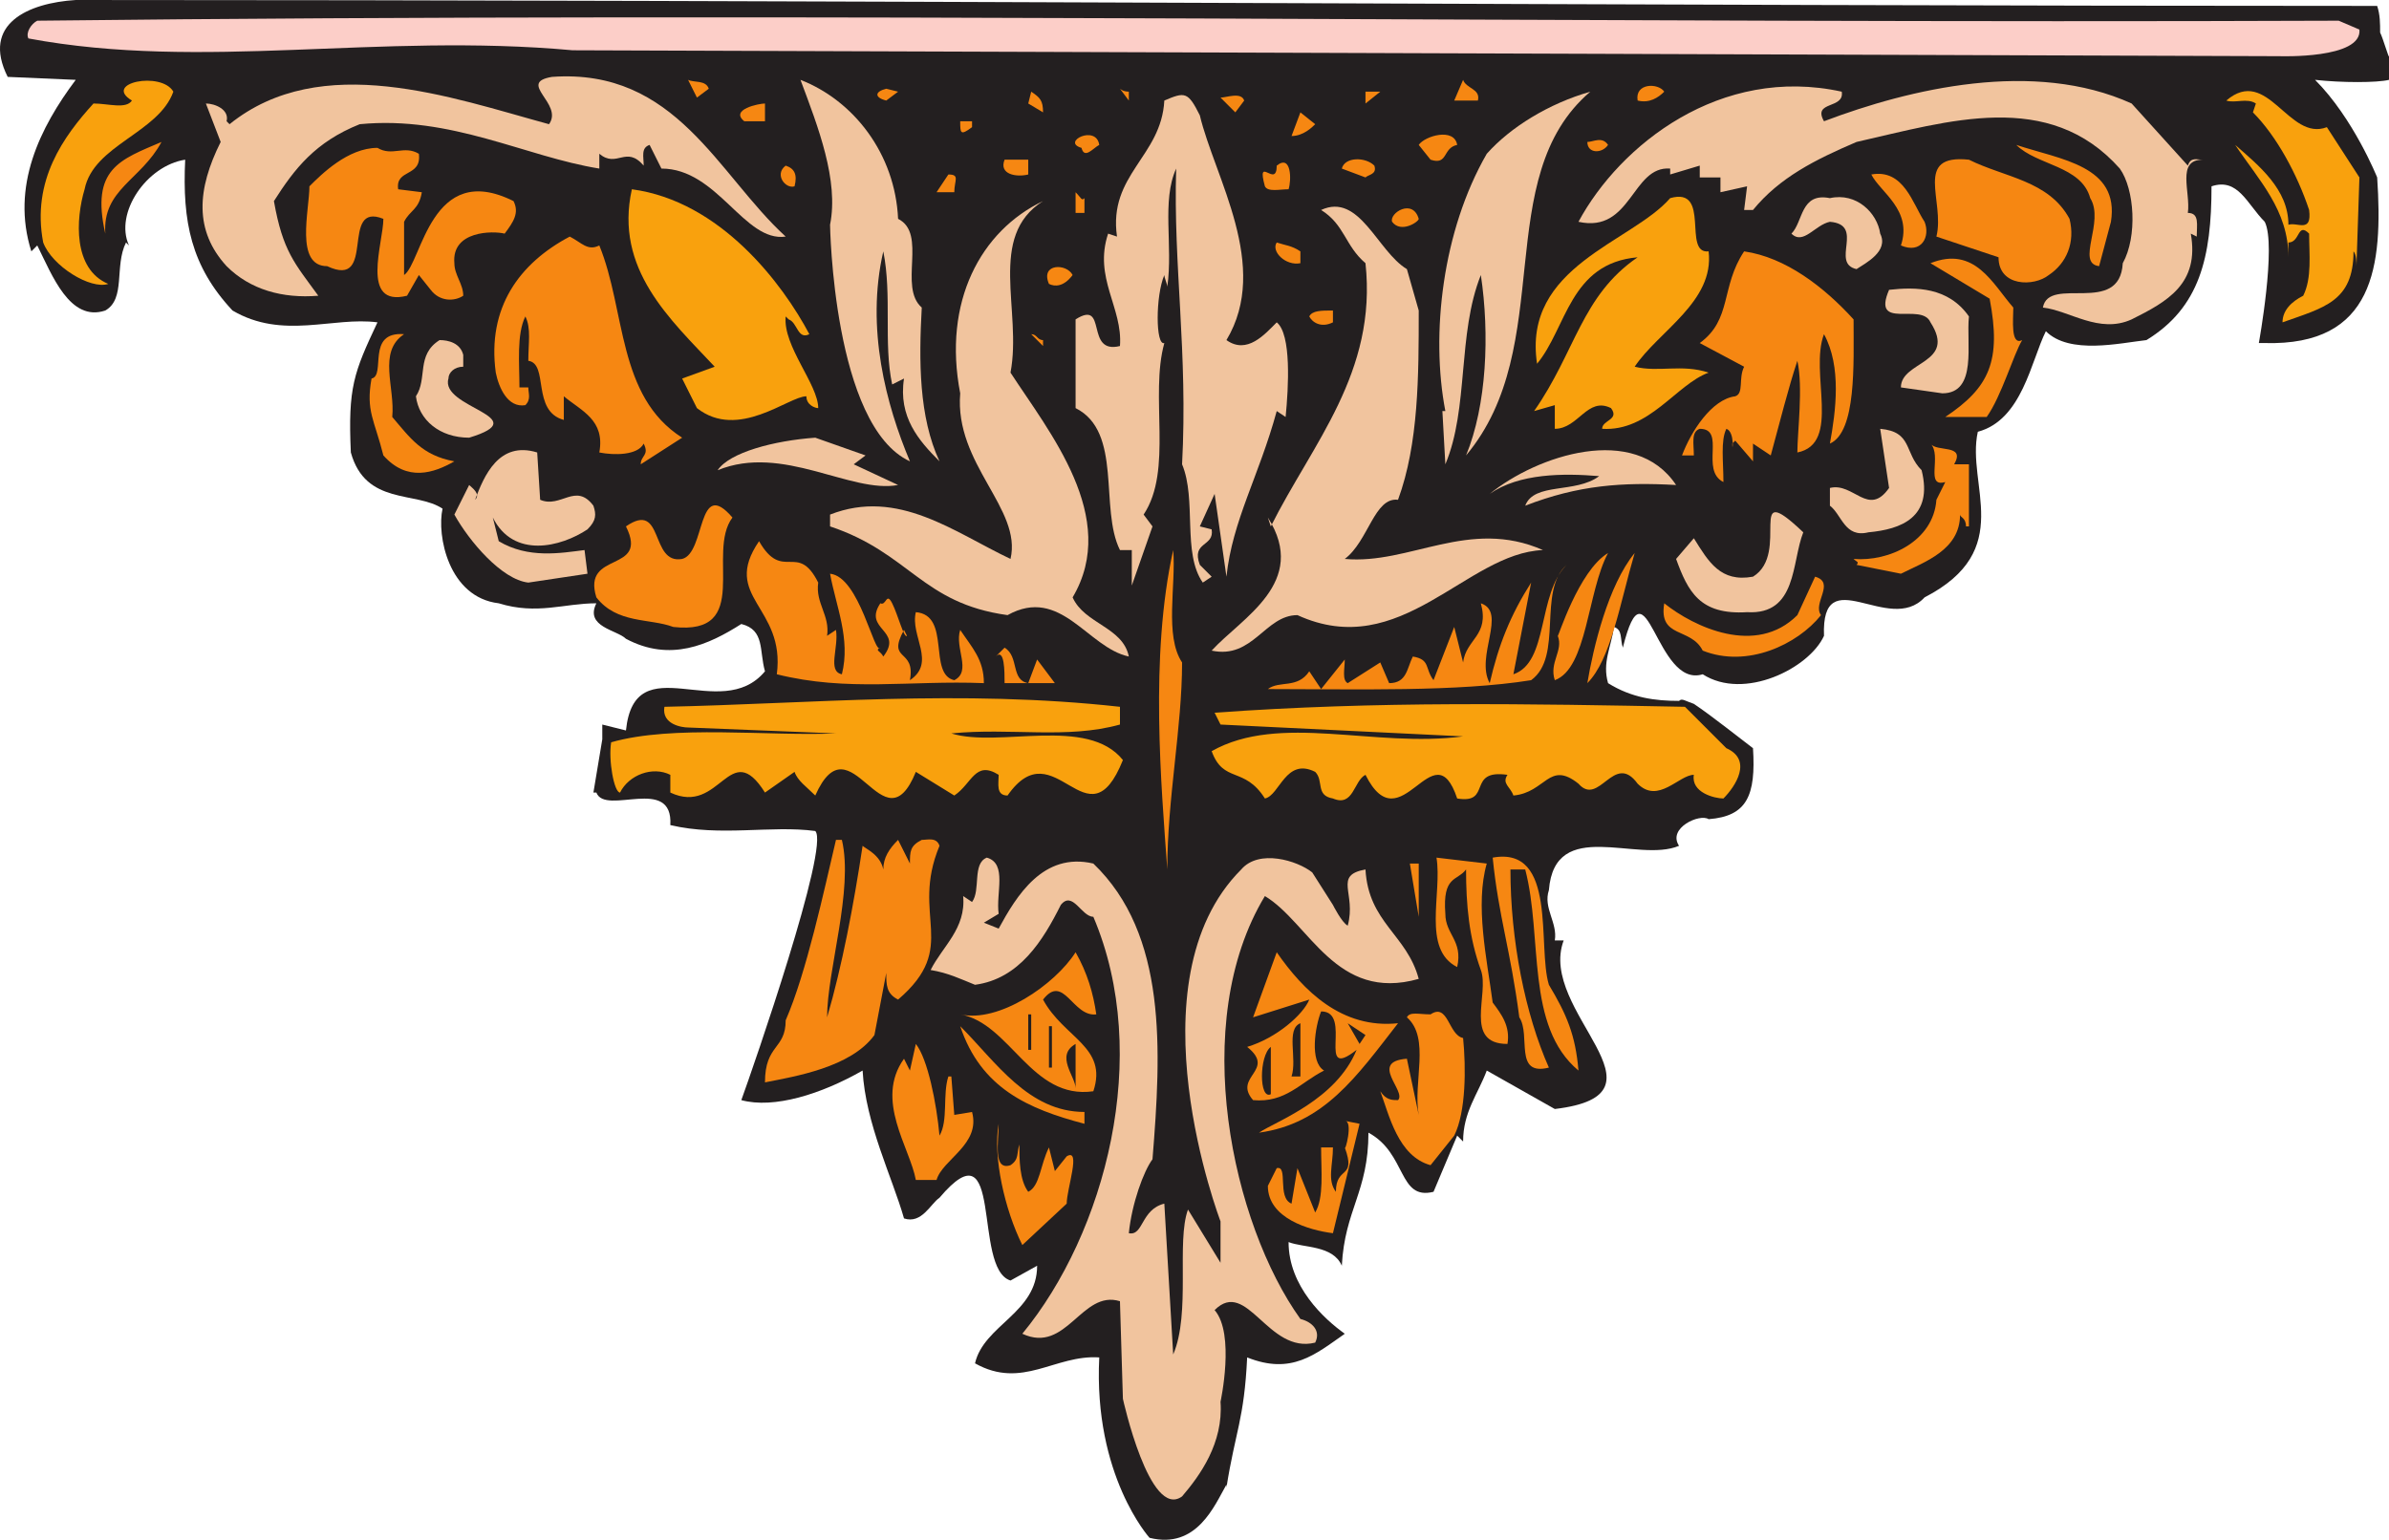
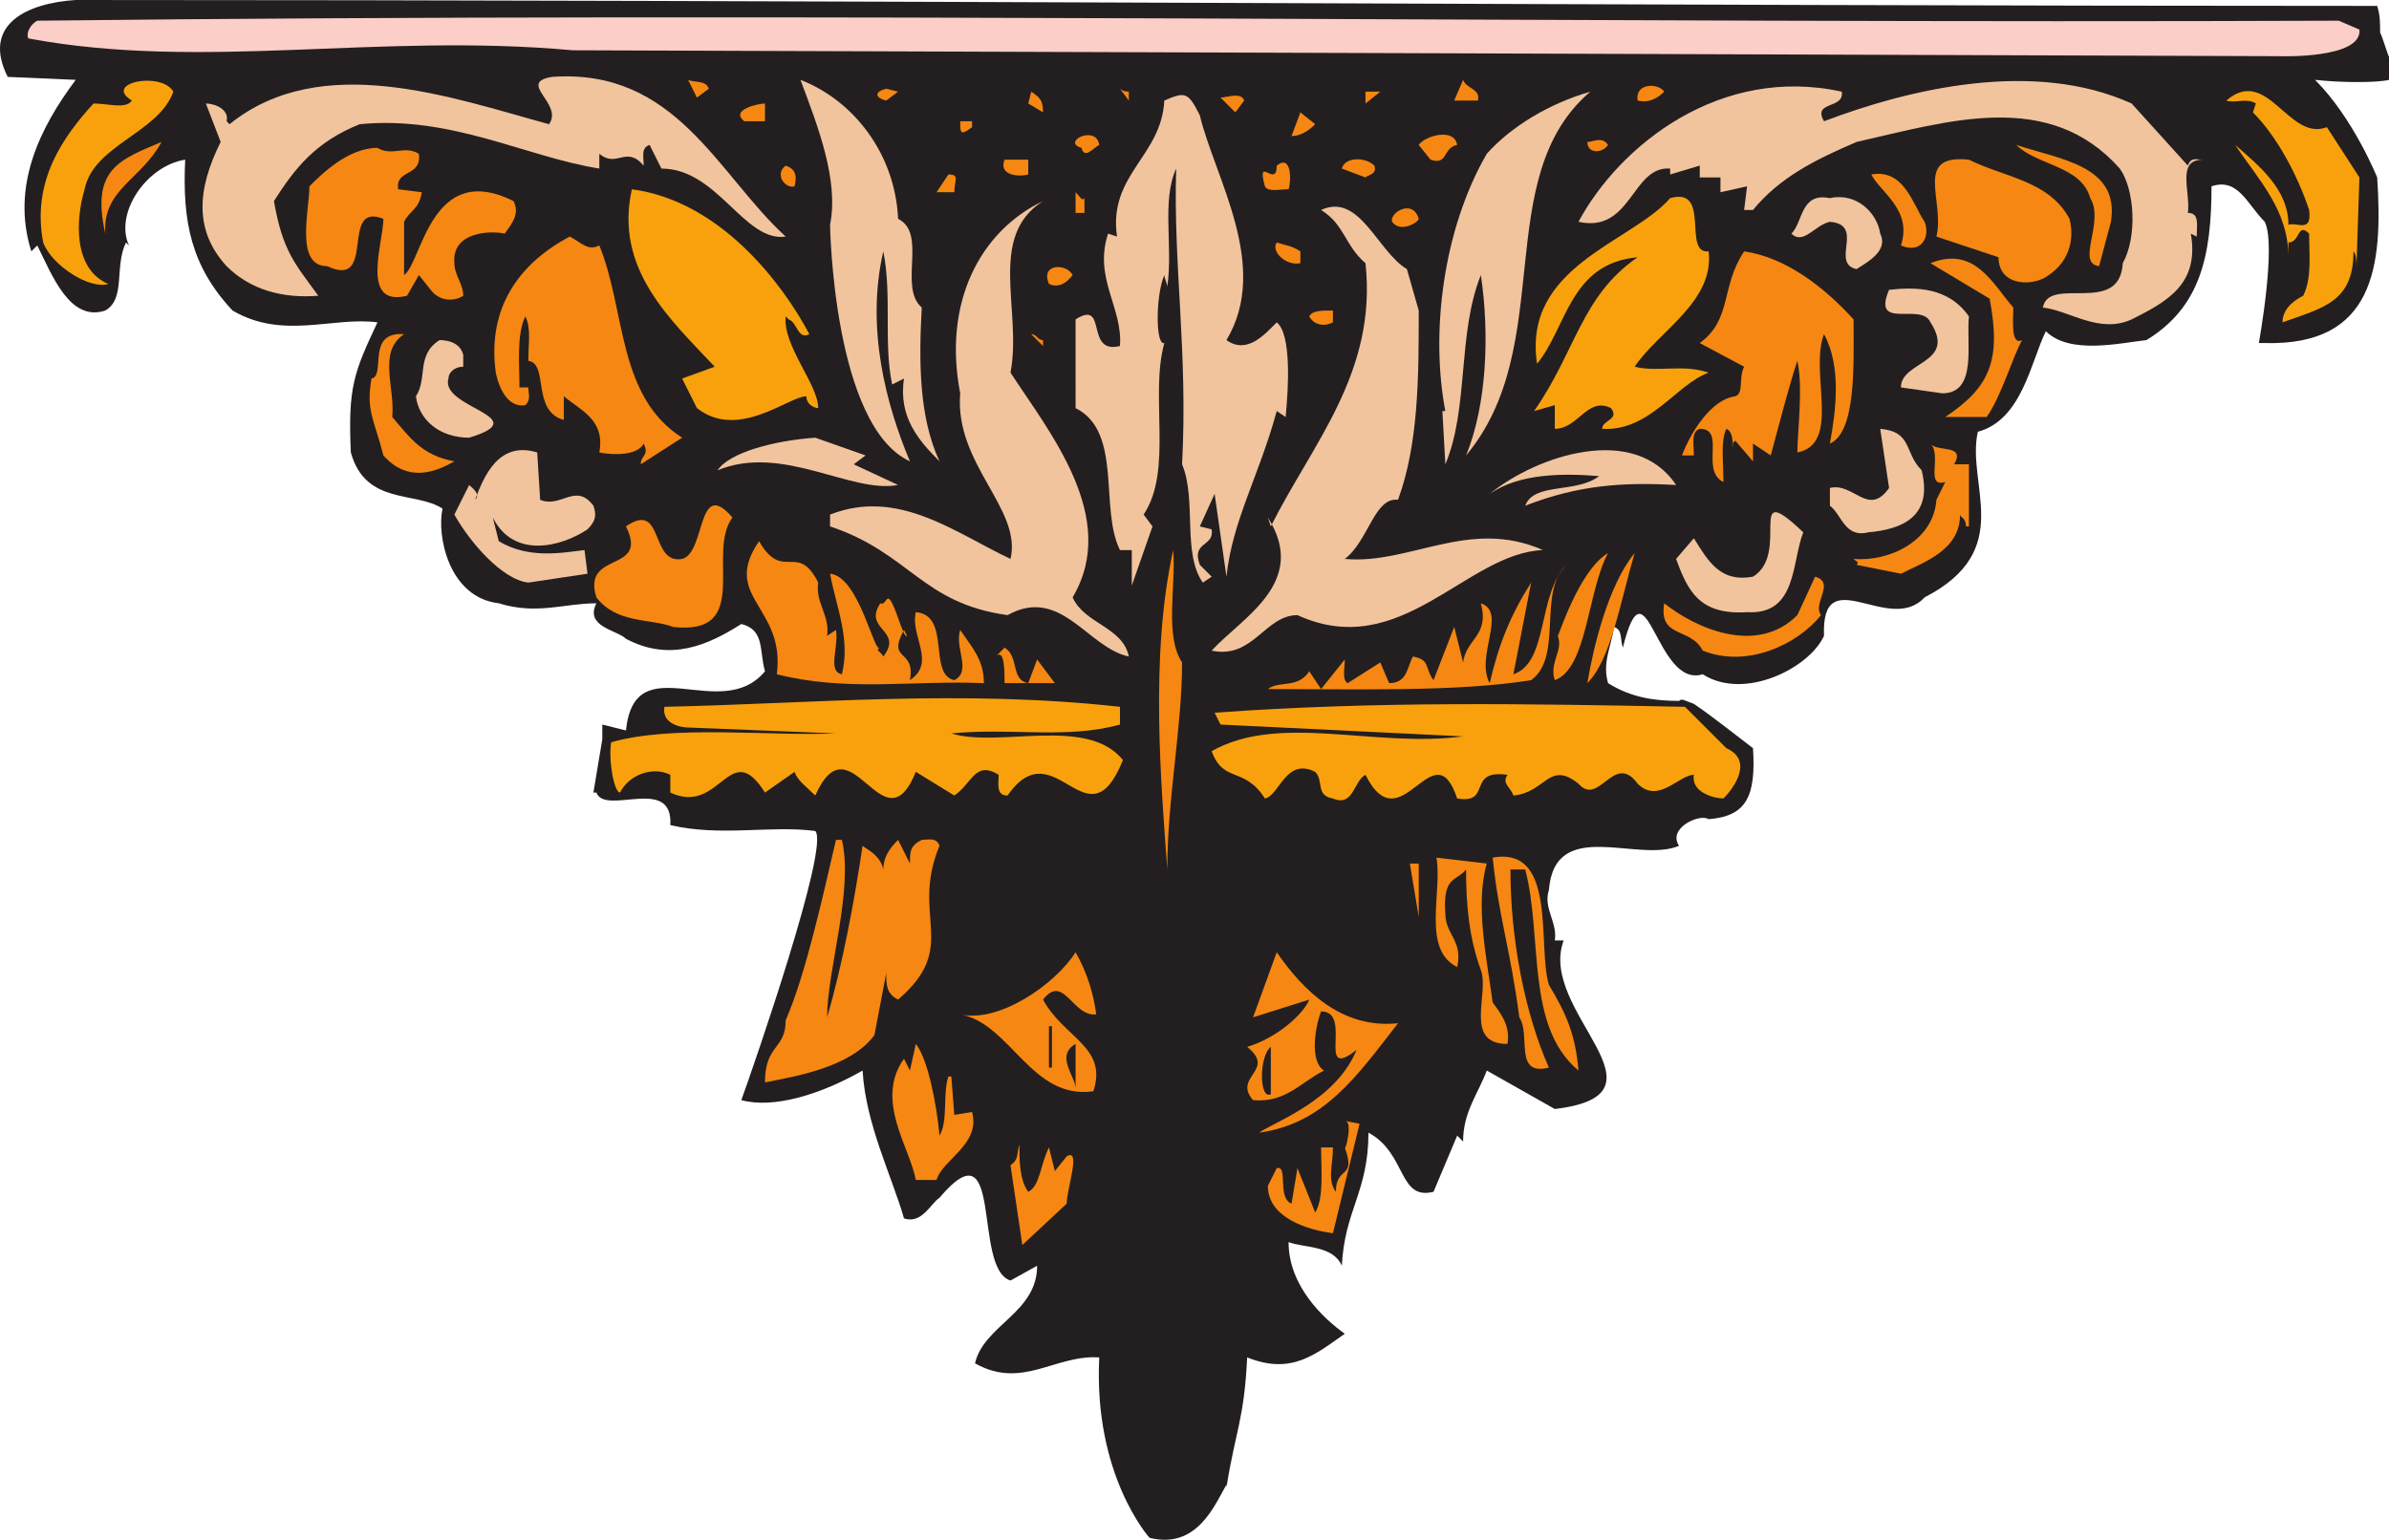
<svg xmlns="http://www.w3.org/2000/svg" width="605.7" height="390.5">
  <path fill="#231f20" fill-rule="evenodd" d="M605.7 20.25v-6c0 .75-1.5-4.5-2.25-6 0-2.25 0-4.5-.75-6.75C418.2 1.5 208.95 0 19.2 0 7.2.75-4.8 6 1.95 19.5l17.25.75c-9 12-16.5 27-11.25 43.5l1.5-1.5c3.75 7.5 8.25 19.5 17.25 16.5 5.25-3 2.25-11.25 5.25-17.25l.75.75C28.95 54 37.2 42 46.95 40.5c-.75 15.75 1.5 27 12 38.25 12.75 7.5 25.5 1.5 36.75 3-6 12.75-7.5 16.5-6.75 33 3.75 13.5 16.5 9.75 23.25 14.25-1.5 6.75 1.5 22.5 14.25 24 9.75 3 16.5 0 24.75 0-3 6 5.25 6.75 7.5 9 11.25 6 21 1.5 29.25-3.75 6 1.5 4.5 6.75 6 12-11.25 13.5-33-6.75-35.25 15l-6-1.5v3.75l-2.25 13.5h.75c2.25 6 19.5-4.5 18.75 8.25 12.75 3 25.5 0 36.75 1.5 3.75 3.75-15.75 60-18.75 68.25 8.25 2.25 20.25-1.5 30.75-7.5.75 13.5 7.5 27 10.5 37.5 4.5 1.5 6.75-3.75 9-5.25 16.5-19.5 8.25 18 18 21l6.75-3.75c0 12-13.5 15-15.75 24.75 12 6.75 20.25-2.25 31.5-1.5-1.5 30 12.75 45.75 12.75 45.75 12 3 16.5-8.25 19.5-13.5v.75c2.25-14.25 4.5-17.25 5.25-33 11.25 4.5 17.25-.75 24.75-6-5.25-3.75-14.25-12-14.25-23.25 3.75 1.5 11.25.75 13.5 6 .75-14.25 6.75-18.75 6.75-33.75 9.75 5.25 7.5 17.25 16.5 15l6-14.25 1.5 1.5c0-7.5 3.75-12 6-18l17.25 9.75c31.5-3.75-4.5-24.75 2.25-42.75h-2.25c.75-4.5-3-8.25-1.5-12.75 1.5-18.75 22.5-6.75 33-11.25-3-4.5 5.25-8.25 7.5-6.75 9.75-.75 12-6 11.25-18-3-2.25-10.5-8.25-15-11.25-2.25-.75-3-1.5-3.75-.75-6 0-12-.75-18-4.5-1.5-5.25.75-9 1.5-14.25 2.25.75 1.5 3 2.25 5.25 6-24 8.25 10.5 20.25 6.75 10.5 6.75 27-1.5 30.75-9.75-.75-19.5 16.5 0 25.5-9.75 23.25-12 10.5-28.5 13.5-42 11.25-3 13.5-18 17.25-25.5 6 6 18.75 3 25.5 2.25 13.5-8.25 16.5-21 16.5-39 6.75-2.25 9 4.5 13.5 9 3 6-1.5 30.75-1.5 30.75h1.5c27.75.75 30-19.5 28.5-42 0 0-6-15-15.75-24.75 6.75.75 15.75.75 18.75 0" />
-   <path fill="#f68712" fill-rule="evenodd" d="m368.7 288-6 7.5c-8.25-2.25-10.5-12.75-12.75-18.75 1.5 2.25 3 2.25 4.5 2.25 2.25-2.25-7.5-9.75 2.25-10.5l3 14.25c-1.5-8.25 3-19.5-3-24.75.75-1.5 3-.75 6-.75 4.5-3 4.5 5.25 8.25 6 .75 7.5.75 18.75-2.25 24.75" />
  <path fill="#f1c49e" fill-rule="evenodd" d="M148.95 134.25c-6.75 4.5-18.75 7.5-24-3l1.5 6c7.5 4.5 15.75 3 21.75 2.25l.75 6-15 2.25c-6.75-.75-15-10.5-18.75-17.25l3.75-7.5c.75.75 3 2.25 1.5 3.75 2.25-6 6-15 15.75-12l.75 12c5.25 2.25 9-4.5 13.5 1.5.75 2.25.75 3.75-1.5 6" />
  <path fill="#231f20" fill-rule="evenodd" d="M222.45 225.75c-.75-.75-.75-1.5-.75-2.25-.75 1.5 0 1.5.75 2.25m0 0c2.25 14.25-9 31.5-9 37.5 5.25-11.25 6-15 9.75-28.5l.75.75c.75-3 0-7.5 0-11.25-.75.75-.75 1.5-.75 2.25-.75 0-.75-.75-.75-.75" />
  <path fill="#f9a10d" fill-rule="evenodd" d="m309.45 183.75-1.5-3c41.25-3 80.25-2.25 119.25-1.5l10.5 10.5c6.75 3 2.25 9.75-.75 12.75-2.25 0-8.25-1.5-7.5-6-3.75 0-9 7.5-14.25 2.25-6-8.25-9.75 6-15 0-7.5-6-8.25 2.25-16.5 3-.75-2.25-3-3-1.5-5.25-10.5-1.5-3.75 7.5-12.75 6-6-18-14.25 12-23.25-6-3 1.5-3 8.25-8.25 6-4.5-.75-2.25-4.5-4.5-6.75-7.5-3.75-9 6-12.75 6.75-5.25-8.25-10.5-3.75-13.5-12 17.25-9.75 41.25-.75 63.75-3.75l-61.5-3m-25.5-4.5v4.5c-13.5 3.75-27.75.75-42.75 2.25 12 3.75 34.5-4.5 43.5 6.75-9 22.5-17.25-8.25-29.25 9-3 0-2.25-3-2.25-5.25-6-3.75-6.75 2.25-11.25 5.25l-9.75-6c-8.25 20.25-16.5-14.25-25.5 6-2.25-2.25-4.5-3.75-5.25-6l-7.5 5.25c-9-14.25-11.25 6-24 0v-4.5c-4.5-2.25-10.5 0-12.75 4.5-1.5 0-3-8.25-2.25-12.75 15.75-4.5 39.75-1.5 57-2.25l-37.5-1.5c-1.5 0-6.75-.75-6-5.25 36.75-.75 75-4.5 115.5 0" />
  <path fill="#f68712" fill-rule="evenodd" d="M227.7 253.5c-3-1.5-3-3.75-3-6.75l-3 15.75c-6 8.25-20.25 10.5-27.75 12 0-9.75 5.25-8.25 5.25-15.75 5.25-12 9.75-33 12.75-45.75h1.5c3 12.75-3.75 33-3.75 45 3.75-12.75 6.75-28.5 9-43.5.75.75 4.5 2.25 5.25 6 0-3 1.5-5.25 3.75-7.5l3 6c0-3 0-4.5 3-6 1.5 0 3.75-.75 4.5 1.5-7.5 18 5.25 25.5-10.5 39" />
  <path fill="#fccec8" fill-rule="evenodd" d="M145.2 12.75c-49.5-4.5-93.75 5.25-138-3-.75-1.5.75-3.75 2.25-4.5C206.7 3 403.2 6 592.95 5.25l5.25 2.25c.75 7.5-20.25 6.75-20.25 6.75l-432.75-1.5" />
  <path fill="#f1c49e" fill-rule="evenodd" d="M199.2 60c-10.5 1.5-17.25-17.25-31.5-17.25l-3-6c-2.25.75-1.5 3-1.5 5.25-4.5-5.25-6.75.75-11.25-3v3.75c-18.75-3-37.5-13.5-60.75-11.25C79.95 36 74.7 42.75 69.45 51 71.7 63.75 74.7 66.75 80.7 75c-9 .75-17.25-1.5-23.25-7.5-8.25-9-7.5-19.5-1.5-31.5l-3.75-9.75c2.25 0 6 1.5 5.25 4.5l.75.75c23.25-18.75 56.25-6.75 81 0 3.75-5.25-8.25-10.5.75-12 31.5-2.25 42 24.75 59.25 40.5" />
  <path fill="#f9a10d" fill-rule="evenodd" d="M43.95 23.25C40.2 33.75 23.7 36.75 21.45 48c-2.25 7.5-3 20.25 6 24-4.5 1.5-14.25-4.5-16.5-10.5-3-15.75 5.25-27 12.75-35.25 3.75 0 8.25 1.5 9.75-.75-7.5-4.5 7.5-7.5 10.5-2.25" />
  <path fill="#f68712" fill-rule="evenodd" d="m179.7 22.5-3 2.25-2.25-4.5c1.5.75 4.5 0 5.25 2.25" />
  <path fill="#f1c49e" fill-rule="evenodd" d="M227.7 55.5c7.5 3.75 0 17.25 6 22.5-.75 13.5-.75 27.75 4.5 39-5.25-5.25-10.5-11.25-9-21l-3 1.5c-2.25-10.5 0-22.5-2.25-33.75-4.5 19.5.75 39 6.75 53.25-19.5-9-20.25-60-20.25-60 2.25-11.25-3-24.75-7.5-36.75 13.5 5.25 24 18.75 24.75 35.25" />
  <path fill="#f68712" fill-rule="evenodd" d="M374.7 25.5h-6l2.25-5.25c.75 2.25 4.5 2.25 3.75 5.25" />
  <path fill="#f1c49e" fill-rule="evenodd" d="M466.95 23.25c.75 4.5-7.5 2.25-4.5 7.5 21.75-8.25 53.25-15.75 78-4.5L554.7 42c.75-2.25 2.25-1.5 3.75-1.5-6.75 0-3 8.25-3.75 13.5 3 0 2.25 3 2.25 6l-1.5-.75c2.25 12.75-6 17.25-15 21.75-8.25 3.75-15.75-2.25-22.5-3 1.5-8.25 19.5 2.25 20.25-11.25 3.75-6.75 3-18.75-.75-24-18-20.25-43.5-12-66.75-6.75-10.5 4.5-19.5 9-26.25 17.25h-2.25l.75-6-6.75 1.5V45h-5.25v-3l-7.5 2.25v-1.5c-9.75-.75-9.75 16.5-23.25 13.5 10.5-19.5 36-39.75 66.75-33" />
  <path fill="#f68712" fill-rule="evenodd" d="M224.7 25.5c-3-.75-3-2.25 0-3l3 .75-3 2.25m61.5-2.25v2.25l-2.25-3s.75.75 2.25.75m135.75 0c-1.5 1.5-3.75 3-6.75 2.25-.75-4.5 5.25-4.5 6.75-2.25m-157.5 5.25-3.75-2.25.75-3c2.25 1.5 3 2.25 3 5.25" />
  <path fill="#f1c49e" fill-rule="evenodd" d="M310.95 86.25c5.25 3.75 9.75-1.5 12.75-4.5 3.75 3 3 16.5 2.25 24l-2.25-1.5c-4.5 16.5-11.25 27.75-12.75 42l-3-21-3.75 8.25 3 .75c.75 4.5-5.25 3-3 9l3 3-2.25 1.5c-5.25-7.5-1.5-21-5.25-30 1.5-28.5-2.25-50.25-1.5-75-3.75 8.25-.75 19.5-2.25 30 0-.75-.75-2.25-.75-3-2.25 5.25-2.25 18 0 17.25-3.75 13.5 2.25 32.25-5.25 43.5l2.25 3-5.25 15v-9h-3c-5.25-10.5.75-30-11.25-36V81c8.25-5.25 2.25 9 11.25 6.75.75-9.75-6.75-17.25-3-28.5l2.25.75c-2.25-15.75 11.25-20.25 12-34.5 5.25-2.25 6-2.25 9 3.75 3.75 15.75 18 38.25 6.75 57" />
  <path fill="#f68712" fill-rule="evenodd" d="M346.2 26.25v-3h3.75zm0 0" />
  <path fill="#f1c49e" fill-rule="evenodd" d="M403.2 23.25c-25.5 21.75-8.25 64.5-31.5 92.25 5.25-12.75 6-30.75 3.75-45.75-6 15-3 33.75-9 48l-.75-13.5h.75c-3.75-19.5-.75-45.75 10.5-65.25 6-6.75 15.75-12.75 26.25-15.75" />
  <path fill="#f9a10d" fill-rule="evenodd" d="m598.2 45-.75 22.5c0-.75 0-3-.75-3.75 0 12.75-7.5 14.25-18 18 0-3 2.25-5.25 5.25-6.75 2.25-4.5 1.5-10.5 1.5-15.75-3-3-2.25 2.25-5.25 2.25v3.75c0-12-7.5-19.5-13.5-28.5C572.7 42 580.2 48 580.2 57c2.25-.75 6 2.25 5.25-3.75-3-9-8.25-18.75-14.25-24.75l.75-2.25c-2.25-1.5-5.25 0-7.5-.75 10.5-9 15.75 10.5 25.5 6.75L598.2 45" />
  <path fill="#f68712" fill-rule="evenodd" d="m315.45 25.5-2.25 3-3.75-3.75c1.5 0 5.25-1.5 6 .75m-121.5 5.25h-5.25c-3.75-3 3.75-4.5 5.25-4.5v4.5m139.5.75c-.75.75-3 3-6 3l2.25-6 3.75 3m-87 .75c-3 2.25-3 1.5-3-1.5h3v1.5m32.25 4.5c-1.5.75-3.75 3.75-4.5.75-5.25-1.5 3.75-6 4.5-.75m90.75 0c-3.75.75-2.25 5.25-6.75 3.75l-3-3.75c1.5-2.25 9-4.5 9.75 0M40.95 36c-5.25 9.75-15 12-14.25 23.25C22.95 42.75 30.45 40.5 40.95 36m366.75.75c-1.5 2.25-5.25 2.25-5.25-.75 1.5 0 3.75-1.5 5.25.75m127.5 19.5-3 11.25c-6-.75 1.5-11.25-2.25-17.25-2.25-8.25-13.5-8.25-18.75-13.5 11.25 3.75 26.25 5.25 24 19.5M106.2 39c.75 6-6 3.75-5.25 9l6 .75c-.75 4.5-3 4.5-4.5 7.5v13.5c4.5-3 6.75-29.25 27.75-18.75 1.5 3 0 5.25-2.25 8.25-3-.75-13.5-.75-12.75 7.5 0 3 2.25 5.25 2.25 8.25-2.25 1.5-6 1.5-8.25-1.5l-3-3.75-3 5.25c-12 3-6-13.5-6-19.5-11.25-4.5-1.5 18-14.25 12-8.25 0-4.5-14.25-4.5-20.25 3-3 9.75-9.75 17.25-9.75 3.75 2.25 6.75-.75 10.5 1.5m154.5 5.25c-3 .75-7.5 0-6-3.75h6v3.75M348.45 42c.75 2.25-1.5 2.25-2.25 3l-6-2.25c.75-3 6-3 8.25-.75" />
  <path fill="#f68712" fill-rule="evenodd" d="M524.7 55.5c1.5 6-.75 11.25-5.25 14.25-3.75 3-12.75 3-12.75-4.5L490.95 60c2.25-9-6-21 8.25-19.5 9 4.5 20.25 5.25 25.5 15m-323.25-8.25c-2.25.75-5.25-3-2.25-5.25 2.25.75 3 2.25 2.25 5.25M326.7 48c-2.25 0-5.25.75-6-.75-2.25-8.25 3 .75 3-5.25 3.75-3 3.75 3.75 3 6m-84.75.75h-4.5l3-4.5c3 0 1.5 1.5 1.5 4.5m246 7.5c1.5 3.75-.75 8.25-6 6 3-9-5.25-13.5-7.5-18 8.25-1.5 10.5 7.5 13.5 12" />
  <path fill="#f9a10d" fill-rule="evenodd" d="M205.2 84.75c-3 1.5-3-3-5.25-3.75l-.75-.75c-.75 7.5 8.25 17.25 8.25 23.25-.75 0-3-.75-3-3-4.5 0-17.25 11.25-27.75 3l-3.75-7.5 8.25-3c-11.25-12-25.5-24.75-21-45 22.5 3 38.25 24 45 36.75" />
  <path fill="#f68712" fill-rule="evenodd" d="M274.95 50.25V54h-2.25v-5.25c1.5 1.5 1.5 2.25 2.25 1.5" />
  <path fill="#f1c49e" fill-rule="evenodd" d="M359.7 78.75c0 16.5 0 33.75-5.25 48-6-.75-7.5 10.5-13.5 15 16.5 1.5 31.5-10.5 50.25-2.25-19.5.75-36 28.5-62.25 16.5-8.25 0-11.25 11.25-21.75 9 7.5-8.25 24.75-17.25 14.25-33.75l.75 2.25c10.5-21 27-39 24-66.75-5.25-4.5-5.25-9.75-11.25-13.5 9.75-4.5 14.25 10.5 21.75 15l3 10.5" />
  <path fill="#f9a10d" fill-rule="evenodd" d="M433.2 63.75C434.7 76.5 420.45 84 414.45 93c6 1.5 12-.75 18.75 1.5-8.25 3-15 15-27 14.25 0-2.25 4.5-2.25 2.25-5.25-6-3-8.25 5.25-14.25 5.25v-6l-5.25 1.5c10.5-15 12-29.25 26.25-39-17.25 1.5-18 18-25.5 27-3.75-24.75 24-30.75 33.75-42 10.5-3 3 14.25 9.75 13.5" />
  <path fill="#f1c49e" fill-rule="evenodd" d="M476.7 59.25c2.25 4.5-3.75 7.5-6 9-6.75-1.5 2.25-11.25-6.75-12-3.75.75-6.75 6-9.75 3 3-3 2.25-10.5 9.75-9 6.75-1.5 12 3.75 12.75 9M264.45 51c-14.25 9-5.25 27.75-8.25 43.5 9.75 15 27.75 36.75 15.75 57 3 6.75 12.75 7.5 14.25 15-10.5-2.25-17.25-18-30.75-10.5-21.75-3-24.75-15.75-45-22.5v-3c17.25-6.75 31.5 4.5 45.75 11.25 3-12.75-14.25-24-12.75-42-4.5-23.25 5.25-41.25 21-48.75" />
  <path fill="#f68712" fill-rule="evenodd" d="M359.7 55.5c0 .75-4.5 3.75-6.75.75-.75-2.25 5.25-6 6.75-.75m-207.75 6.75c6.75 16.5 4.5 38.25 21 48.75l-10.5 6.75c0-2.25 2.25-2.25.75-5.25-1.5 3-7.5 3-11.25 2.25 1.5-8.25-4.5-10.5-9-14.25v6c-8.25-2.25-3.75-14.25-9-15 0-4.5.75-8.25-.75-11.25-2.25 4.5-1.5 12-1.5 18h2.25c0 1.5.75 3-.75 4.5-4.5.75-6.75-4.5-7.5-8.25-2.25-16.5 6-27.75 18.75-34.5 3 1.5 4.5 3.75 7.5 2.25m177.75 1.5v3c-3.75.75-7.5-3-6-5.25 2.25.75 3.75.75 6 2.25M469.95 81c0 11.25.75 28.5-6 31.5 1.5-8.25 3-19.5-1.5-27.75-3.75 9.75 4.5 27.75-6.75 30 0-5.25 1.5-16.5 0-23.25-2.25 6.75-4.5 15.75-6.75 24l-4.5-3v4.5l-4.5-5.25-.75.75c0 3 .75-3-1.5-3.75-1.5 3-.75 8.25-.75 13.5-6-3 .75-13.5-6-13.5-2.25.75-1.5 3.75-1.5 6.75h-3c2.25-6 7.5-14.25 13.5-15 2.25-.75.75-4.5 2.25-7.5l-11.25-6c8.25-6 5.25-14.25 11.25-23.25 10.5 1.5 20.25 9 27.75 17.25m40.5-3c0 3-.75 9.75 2.25 8.25-2.25 3.75-5.25 14.25-9 19.5h-10.5c11.25-7.5 14.25-14.25 11.25-30l-15-9c11.25-4.5 15.75 5.25 21 11.25m-238.5-8.25c-2.25 3-4.5 3-6 2.25-2.25-5.25 4.5-5.25 6-2.25" />
  <path fill="#f1c49e" fill-rule="evenodd" d="M499.2 80.25c-.75 6.75 2.25 19.5-6.75 19.5l-10.5-1.5c0-6.75 14.25-6 7.5-16.5-2.25-5.25-15 2.25-10.5-8.25 6.75-.75 15-.75 20.25 6.75" />
  <path fill="#f68712" fill-rule="evenodd" d="M337.95 81.75c-3 1.5-5.25 0-6-1.5.75-1.5 3-1.5 6-1.5v3m-238.5 24c4.5 5.25 7.5 9.75 15.75 11.25-5.25 3-12 5.25-18-1.5-2.25-9-4.5-11.25-3-19.5 3.75-.75-1.5-12 8.25-11.25-6.75 4.5-2.25 13.5-3 21m165-19.5v1.5l-3-3c1.5 0 1.5 1.5 3 1.5" />
  <path fill="#f1c49e" fill-rule="evenodd" d="M117.45 90v3c-2.25 0-3.75 1.5-3.75 3-2.25 7.5 22.5 9.75 5.25 15-7.5 0-12.75-4.5-13.5-10.5 3-4.5 0-10.5 6-14.25 2.25 0 5.25.75 6 3.75m369.75 29.25c3 12-5.25 15-13.5 15.75-6 1.5-6.75-4.5-9.75-6.75v-4.5c6-1.5 9.75 7.5 15 0l-2.25-15c8.25.75 6 6 10.5 10.5m-270.75-1.5L227.7 123c-12 2.25-29.25-10.5-45.75-3.75 3-4.5 14.25-7.5 24.75-8.25l12.75 4.5-3 2.25" />
  <path fill="#f68712" fill-rule="evenodd" d="M495.45 117.75h3.75v15.75h-.75c0-2.25-1.5-2.25-1.5-3 0 9-9 12-15 15l-11.25-2.25c.75-.75 0-.75-.75-1.5 9 .75 20.25-4.5 21-15l2.25-4.5c-5.25 1.5-.75-6.75-3.75-9.75 1.5 2.25 9 0 6 5.25" />
  <path fill="#f1c49e" fill-rule="evenodd" d="M424.95 123c-13.5-.75-24.75 0-38.25 5.25 2.25-6 12.75-3 18.75-7.5-9-.75-20.25-.75-27.75 4.5 12-9.75 36.75-18 47.25-2.25" />
  <path fill="#f68712" fill-rule="evenodd" d="M185.7 131.25c-6.75 9 5.25 30-15 27.75-6-2.25-14.25-.75-19.5-7.5-3.75-12 13.5-6 7.5-18 9.75-6.75 6 9.75 14.25 8.25 6-1.5 3.75-21 12.75-10.5" />
  <path fill="#f1c49e" fill-rule="evenodd" d="M457.2 135c-3 7.5-1.5 21-14.25 20.25-12 .75-15-5.25-18-13.5l4.5-5.25c3.75 6 6.75 11.25 15 9.75 9.75-6-2.25-25.5 12.75-11.25" />
  <path fill="#f68712" fill-rule="evenodd" d="M207.45 147.75c-.75 5.25 3 8.25 2.25 13.5l2.25-1.5c.75 4.5-2.25 10.5 1.5 11.25 2.25-9-1.5-17.25-3-25.5 7.5.75 11.25 21 12.75 18.75-1.5.75 0 .75.75 2.25 5.25-6.75-5.25-6.75-.75-13.5 1.5.75 1.5-3 3 0s3 9 3.75 8.25l-.75-1.5c-4.5 8.25 3 4.5 1.5 12.75 6.75-4.5 0-11.25 1.5-17.25 9 .75 3 15.75 9.75 17.25 4.5-2.25 0-8.25 1.5-12.75 3 4.5 6 7.5 6 13.5-18.75-.75-34.5 2.25-52.5-2.25 2.25-17.25-14.25-19.5-4.5-33.75 6 10.5 9.75 0 15 10.5M299.7 168c0 16.5-3.75 34.5-3.75 52.5-1.5-21-4.5-54 1.5-81 .75 9-2.25 21.75 2.25 28.5m94.5 4.5c-1.5-4.5 2.25-7.5.75-11.25 0 .75 5.25-16.5 12.75-21-5.25 9.75-5.25 29.25-13.5 32.25m8.25.75c1.5-9 5.25-24.75 12-33-3.75 12.75-6 27-12 33m-14.25-.75c-18.75 3-44.25 2.25-66.75 2.25 3-2.25 7.5 0 10.5-4.5l3 4.5 6-7.5c0 2.25-.75 5.25.75 6l8.25-5.25 2.25 5.25c4.5 0 4.5-3.75 6-6.75 4.5.75 3 3 5.25 6l5.25-13.5 2.25 9c.75-6 6.75-6.75 4.5-15 6.75 2.25-1.5 13.5 2.25 20.25 2.25-9.75 5.25-17.25 10.5-25.5L383.7 171c9-3 6-20.25 13.5-27.75-7.5 6.75-.75 23.25-9 29.25m73.5-16.5c-6 7.5-18.75 13.5-30 9-3-6-11.25-3-9.75-12 7.5 6 23.25 13.5 33.75 3l4.5-9.75c5.25 1.5-.75 6.75 1.5 9.75m-201 17.25 2.25-6 4.5 6H254.7c0-3 0-9-2.25-6.75l2.25-2.25c3.75 2.25 1.5 8.25 6 9" />
-   <path fill="#f1c49e" fill-rule="evenodd" d="m253.2 231.75-3.75 2.25 3.75 1.5c4.5-8.25 11.25-19.5 24-16.5 18.75 18 17.25 47.25 15 75-2.25 3-5.25 11.25-6 18.75 3.75.75 3-6 9-7.5l2.25 38.25c4.5-10.5.75-28.5 3.75-36.75l8.25 13.5v-10.5S286.2 249 314.7 220.5c4.5-5.25 14.25-2.25 18 .75l5.25 8.25s2.25 4.5 3.75 5.25c2.25-8.25-3.75-12.75 4.5-14.25.75 13.5 10.5 16.5 13.5 27.75-21 6-27.75-14.25-39-21-19.5 32.25-8.25 83.25 9 107.25 3 .75 5.25 3 3.75 6-12 3-17.25-16.5-25.5-8.25 5.25 6 1.5 23.25 1.5 23.25.75 10.5-5.25 18.75-9.75 24-8.25 6-15-24.75-15-24.75l-.75-24.75c-9.75-3-13.5 13.5-24.75 8.25 21-25.5 33-70.5 18-105.75-3 0-5.25-6.75-8.25-3-4.5 9-10.5 18.75-21.75 20.25-3.75-1.5-6.75-3-11.25-3.75 3-6 9-10.5 8.25-18.75l2.25 1.5c2.25-3 0-9.75 3.75-11.25 5.25 1.5 2.25 9 3 14.25" />
  <path fill="#f68712" fill-rule="evenodd" d="M376.95 219c-3 10.5 0 24 1.5 35.25 2.25 3 4.5 6 3.75 10.5-11.25 0-4.5-12.75-6.75-18.75-3-8.25-3.75-16.5-3.75-25.5-2.25 3-6 1.5-5.25 11.25 0 5.25 4.5 6.75 3 13.5-9-4.5-3.75-18.75-5.25-27.75l12.75 1.5m15.75 30.75c4.5 7.5 6.75 12.75 7.5 21.75-13.5-11.25-9-33.75-13.5-51h-3.75c0 18 3.75 36.75 9.75 50.25-9 2.25-4.5-8.25-7.5-12.75-2.25-17.25-5.25-25.5-6.75-40.5 16.5-3 11.25 22.5 14.25 32.25m-33-17.25-2.25-13.5h2.25zm-81.75 24.75c-6 .75-8.25-10.5-13.5-3.75 5.25 9.75 16.5 12 12.75 23.25-15.75 2.25-21-17.25-33.75-19.5 9.75 2.25 24-7.5 29.25-15.75 3 5.25 4.5 10.5 5.25 15.75m76.5 2.25c-10.5 13.5-18.75 25.5-35.25 27.75 4.5-3 19.5-8.25 24.75-21-10.5 8.25-.75-9.75-9-9.75-1.5 3.75-3 12.75.75 15-6 3-9.75 8.25-18 7.5-5.25-6 6-7.5-1.5-13.5 7.5-2.25 14.25-8.25 15.75-12L317.7 258l6-16.5c6.75 9.75 16.5 19.5 30.75 18" />
-   <path fill="#231f20" fill-rule="evenodd" d="M260.7 257.25h.75v9h-.75v-9M327.45 273c1.5-4.5-1.5-12 2.25-13.5V273h-2.25m17.25-8.25-3-5.25 4.5 3zm0 0" />
-   <path fill="#f68712" fill-rule="evenodd" d="M274.95 282v3c-14.25-3.75-26.25-9-31.5-24.75 9 9 17.25 21.75 31.5 21.75" />
  <path fill="#231f20" fill-rule="evenodd" d="M265.95 260.25h.75v10.5h-.75v-10.5" />
  <path fill="#f68712" fill-rule="evenodd" d="M238.2 288c2.25-3.75.75-10.5 2.25-15h.75l.75 9.75 4.5-.75c2.25 8.25-7.5 12-9 17.25h-5.25c-1.5-8.25-10.5-20.25-3-30.75l1.5 3 1.5-6.75c3 3.75 5.25 15 6 23.25" />
  <path fill="#231f20" fill-rule="evenodd" d="M272.7 276c0-3-5.25-8.25 0-11.25V276m49.5 1.5c-3 1.5-3-9.75 0-12v12" />
-   <path fill="#f68712" fill-rule="evenodd" d="M337.95 312.75c-6-.75-16.5-3.75-16.5-12l2.25-4.5c3-.75 0 7.5 3.75 9l1.5-9 4.5 11.25c2.25-3.75 1.5-10.5 1.5-16.5h3c0 4.5-1.5 8.25.75 11.25 0-6.75 5.25-3 2.25-11.25 0 1.5 2.25-6.75 0-6.75l3.75.75-6.75 27.75M256.2 295.5c2.25-1.5 1.5-3 2.25-5.25 0 3.75 0 9 2.25 12 3-1.5 3-6.75 5.25-11.25l1.5 6 3-3.75c3.75-2.25 0 8.25 0 12l-11.25 10.5c-4.5-9-7.5-22.5-6-30.75 0 4.5-1.5 12 3 10.5" />
+   <path fill="#f68712" fill-rule="evenodd" d="M337.95 312.75c-6-.75-16.5-3.75-16.5-12l2.25-4.5c3-.75 0 7.5 3.75 9l1.5-9 4.5 11.25c2.25-3.75 1.5-10.5 1.5-16.5h3c0 4.5-1.5 8.25.75 11.25 0-6.75 5.25-3 2.25-11.25 0 1.5 2.25-6.75 0-6.75l3.75.75-6.75 27.75M256.2 295.5c2.25-1.5 1.5-3 2.25-5.25 0 3.75 0 9 2.25 12 3-1.5 3-6.75 5.25-11.25l1.5 6 3-3.75c3.75-2.25 0 8.25 0 12l-11.25 10.5" />
</svg>